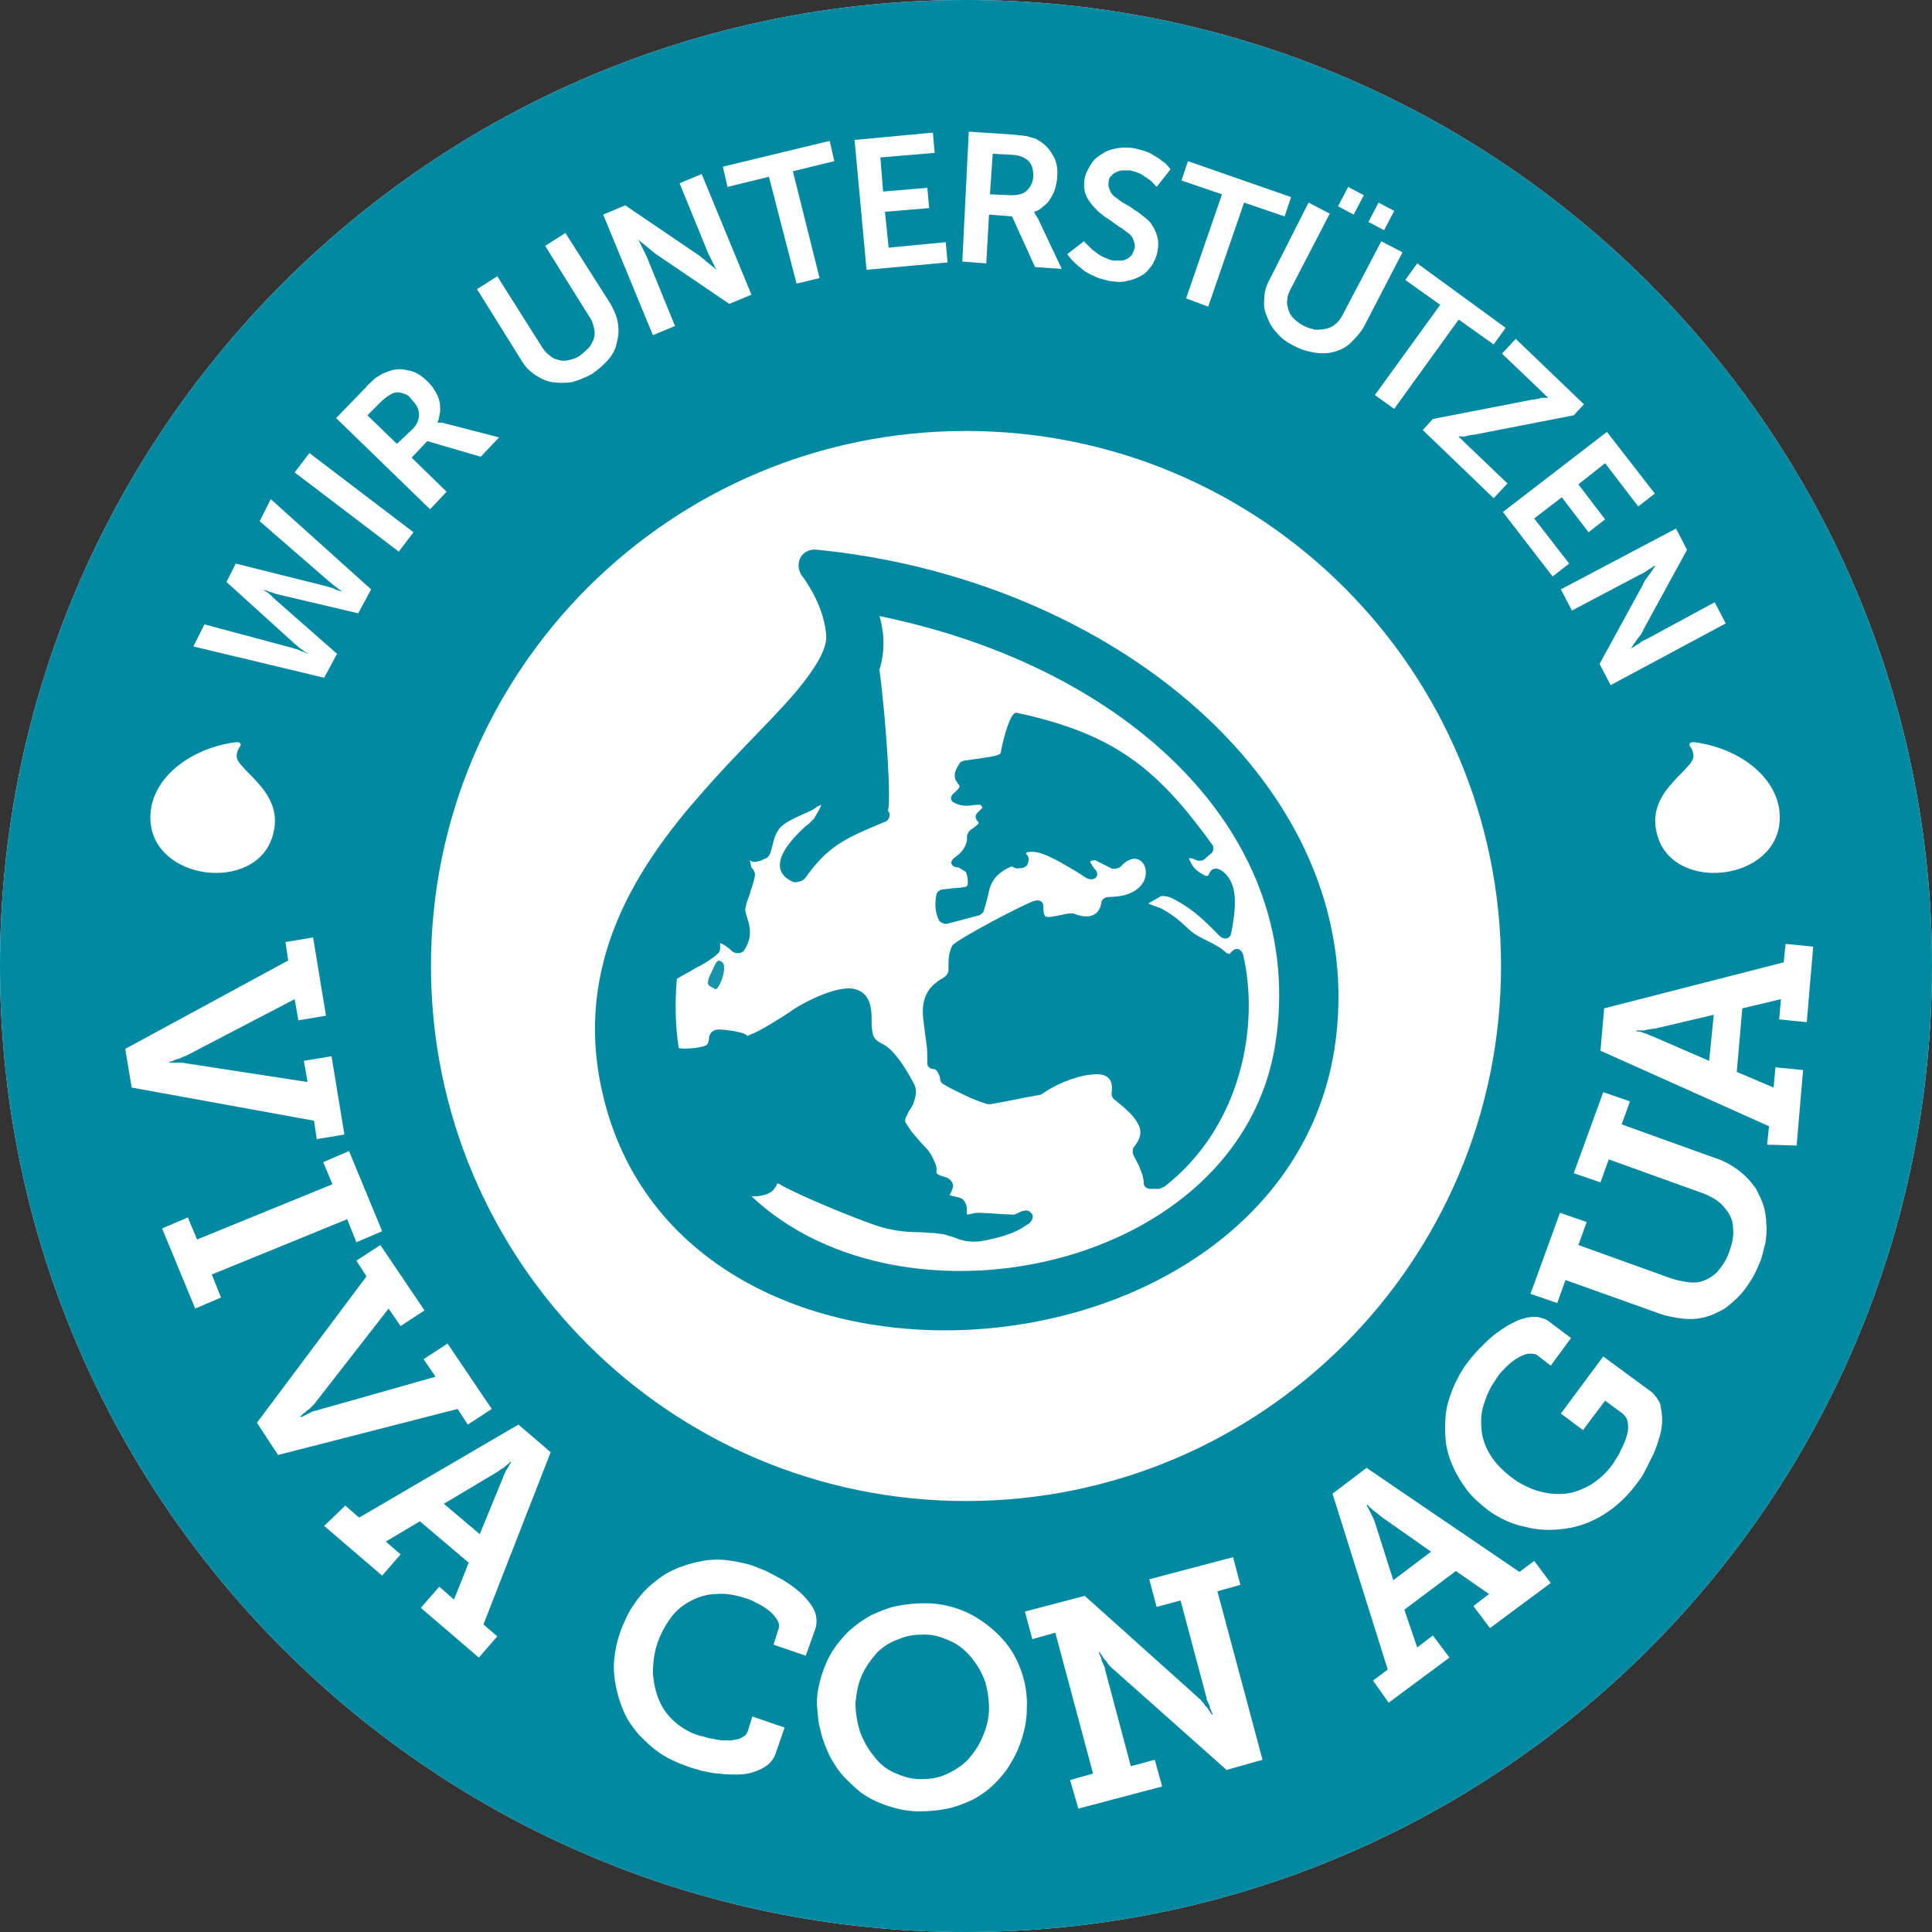
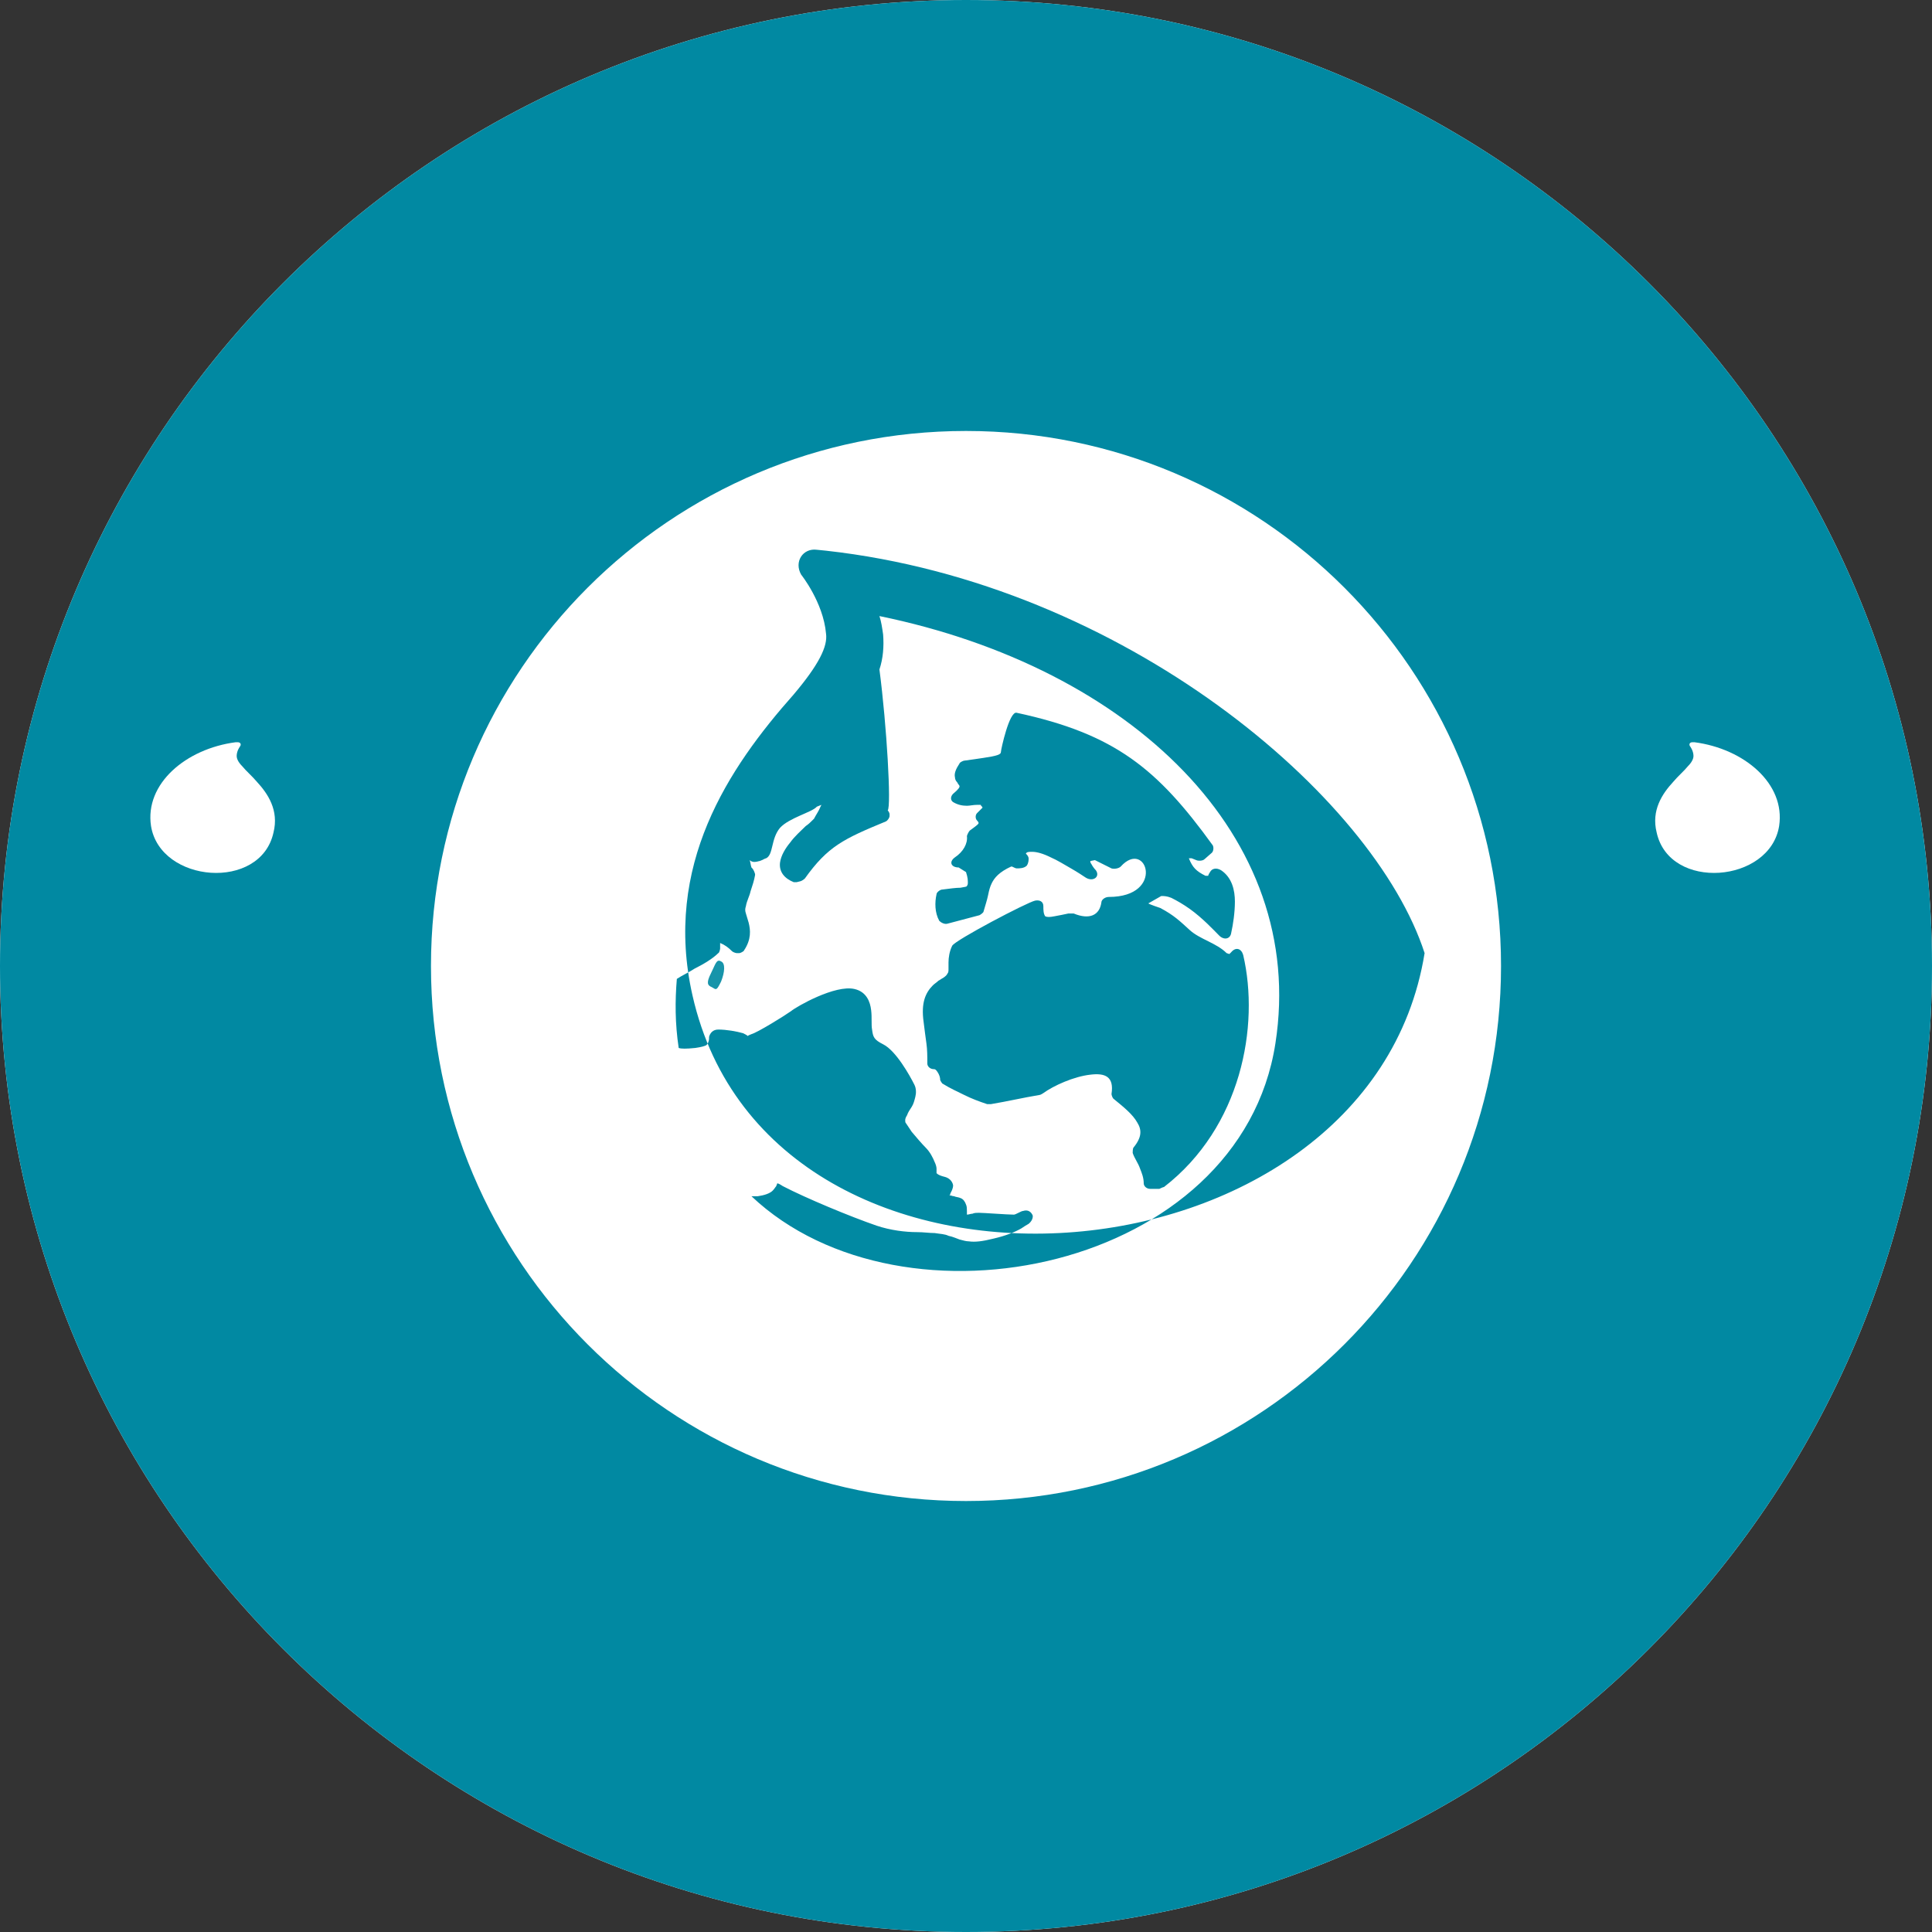
<svg xmlns="http://www.w3.org/2000/svg" version="1.1" id="Ebene_1" x="0px" y="0px" viewBox="0 0 209.8 209.8" style="enable-background:new 0 0 209.8 209.8;" xml:space="preserve">
  <rect x="0" y="0" width="209.8" height="209.8" fill="#333333" stroke="none" />
  <style type="text/css">
	.st0{fill:#FFFFFF;}
	.st1{fill:#0189A2;}
	.st2{fill:#1794AA;}
</style>
  <g>
    <path class="st0" d="M104.9,209.8c57.9,0,104.9-47,104.9-104.9C209.8,47,162.8,0,104.9,0C47,0,0,47,0,104.9   C0,162.8,47,209.8,104.9,209.8L104.9,209.8z" />
    <path class="st1" d="M209.8,104.9C209.8,47,162.8,0,104.9,0C47,0,0,47,0,104.9c0,57.9,47,104.9,104.9,104.9   C162.8,209.8,209.8,162.8,209.8,104.9L209.8,104.9z M163,104.9c0,32.1-26,58.1-58.1,58.1c-32.1,0-58.1-26-58.1-58.1   c0-32.1,26-58.1,58.1-58.1C137,46.8,163,72.8,163,104.9L163,104.9z" />
-     <path class="st1" d="M89.7,59.8l-1-0.1c-1.5-0.2-2.5,1.3-1.7,2.7c0,0,2.4,3,2.7,6.4c0.2,1.4-0.8,3.4-3.5,6.6   c-2.7,3.1-6.3,6.5-9.8,10.5c-7.1,8-14.2,18.6-11,32.7c8.5,37.6,73.5,32.6,79.5-4.6C149.2,86.5,122.1,63.4,89.7,59.8L89.7,59.8z    M138.5,113.3c-3.8,24.6-40.4,32.2-56.9,16.6c0.2,0,0.5,0,0.7,0c0.7-0.1,1.3-0.3,1.6-0.6c0.2-0.2,0.3-0.4,0.4-0.5   c0-0.1,0.1-0.2,0.1-0.3c0.1,0,0.3,0.1,0.6,0.3c2.5,1.3,7.3,3.3,10.2,4.3c1.5,0.5,3.1,0.7,4.4,0.7c0.7,0,1.3,0.1,1.9,0.1   c0.6,0.1,1.1,0.1,1.5,0.3c0.5,0.1,0.9,0.3,1.2,0.4c0.4,0.1,0.7,0.2,1,0.2c0.7,0.1,1.5,0,2.7-0.3c1.3-0.3,2.3-0.7,3-1.1   c0.3-0.2,0.6-0.4,0.8-0.5c0.5-0.4,0.5-0.9,0.4-1c-0.1-0.2-0.4-0.6-1-0.4c-0.1,0-0.3,0.1-0.5,0.2c-0.2,0.1-0.4,0.2-0.5,0.2   c-0.7,0-3.3-0.2-3.8-0.2c-0.2,0-0.5,0-0.7,0.1c-0.2,0-0.4,0.1-0.6,0.1c0-0.1,0-0.3,0-0.4c0-0.2,0-0.5-0.1-0.7   c-0.1-0.3-0.3-0.6-0.6-0.7c-0.2-0.1-0.5-0.1-0.7-0.2c-0.2,0-0.3-0.1-0.5-0.1c0.1-0.1,0.1-0.1,0.1-0.2c0.1-0.2,0.3-0.5,0.3-0.9   c-0.1-0.5-0.5-0.8-0.9-0.9c-0.4-0.1-0.7-0.2-0.9-0.4c0-0.2,0-0.4,0-0.5c0-0.2-0.1-0.5-0.2-0.7c-0.2-0.5-0.5-1.1-1-1.6   c-0.4-0.4-1-1.1-1.5-1.7c-0.2-0.3-0.4-0.6-0.6-0.9c-0.1-0.1-0.1-0.2-0.1-0.3c0,0,0-0.1,0-0.1c0,0,0-0.2,0.2-0.5   c0.1-0.3,0.3-0.6,0.5-0.9c0.2-0.3,0.3-0.7,0.4-1.1c0.1-0.4,0.1-0.9-0.1-1.3c-0.5-1-2-3.7-3.4-4.4c-1-0.5-1.1-0.8-1.2-1.6   c-0.1-0.5,0-1.3-0.1-2.1c-0.1-0.9-0.5-2-1.8-2.3c-2.1-0.5-6.3,1.9-6.9,2.4c-0.7,0.5-3.6,2.3-4.3,2.5c-0.2,0.1-0.3,0.1-0.4,0.2   c-0.1-0.1-0.3-0.2-0.5-0.3c-0.7-0.2-1.8-0.4-2.7-0.4c-0.6,0-0.9,0.4-1,0.8c0,0.2,0,0.4-0.1,0.6c0,0.1-0.1,0.2-0.2,0.3   c-0.2,0.1-0.5,0.2-1.2,0.3c-1,0.1-1.5,0.1-1.8,0c-0.4-2.7-0.4-5.1-0.2-7.5c0.6-0.4,1.3-0.7,1.9-1.1c1-0.5,2-1.1,2.6-1.7   c0.1,0,0.2-0.4,0.2-0.5l0-0.6c0.5,0.2,0.9,0.5,1.3,0.9c0.1,0.1,0.4,0.2,0.5,0.2l0.3,0c0.1,0,0.5-0.2,0.5-0.3c0.8-1.2,0.7-2.2,0.5-3   c-0.1-0.3-0.2-0.7-0.3-1c-0.1-0.3-0.1-0.5,0-0.8c0.1-0.6,0.4-1.1,0.5-1.6c0.2-0.6,0.4-1.2,0.5-1.8c0-0.2-0.2-0.6-0.3-0.7l-0.1-0.1   c-0.1-0.3-0.1-0.6-0.2-0.8c0.1,0.1,0.3,0.2,0.5,0.2c0.3,0,0.5-0.1,0.6-0.1c0.3-0.1,0.6-0.3,0.7-0.3c0.8-0.4,0.5-2.1,1.5-3.3   c1-1.1,3.5-1.7,4-2.3l0.5-0.2l-0.1,0.2c-0.2,0.5-0.5,0.9-0.7,1.3c-0.1,0.1-0.1,0.1-0.2,0.2c-0.2,0.2-0.4,0.4-0.7,0.6   c-0.5,0.5-1.2,1.1-1.7,1.8c-0.5,0.6-1,1.4-1.1,2.2c-0.1,1,0.5,1.7,1.5,2.1c0,0,0.3,0,0.3,0l0.4-0.1c0.1,0,0.4-0.2,0.5-0.3   c2.5-3.5,4.2-4.3,8.8-6.2c0.2-0.1,0.4-0.4,0.4-0.6l0-0.2c0-0.1-0.1-0.3-0.2-0.4c0.4-0.4-0.1-9.2-0.9-15.3c0.4-1.2,0.5-2.5,0.4-3.8   c-0.1-0.7-0.2-1.4-0.4-2C122.8,72.5,142,90.8,138.5,113.3L138.5,113.3z" />
+     <path class="st1" d="M89.7,59.8l-1-0.1c-1.5-0.2-2.5,1.3-1.7,2.7c0,0,2.4,3,2.7,6.4c0.2,1.4-0.8,3.4-3.5,6.6   c-7.1,8-14.2,18.6-11,32.7c8.5,37.6,73.5,32.6,79.5-4.6C149.2,86.5,122.1,63.4,89.7,59.8L89.7,59.8z    M138.5,113.3c-3.8,24.6-40.4,32.2-56.9,16.6c0.2,0,0.5,0,0.7,0c0.7-0.1,1.3-0.3,1.6-0.6c0.2-0.2,0.3-0.4,0.4-0.5   c0-0.1,0.1-0.2,0.1-0.3c0.1,0,0.3,0.1,0.6,0.3c2.5,1.3,7.3,3.3,10.2,4.3c1.5,0.5,3.1,0.7,4.4,0.7c0.7,0,1.3,0.1,1.9,0.1   c0.6,0.1,1.1,0.1,1.5,0.3c0.5,0.1,0.9,0.3,1.2,0.4c0.4,0.1,0.7,0.2,1,0.2c0.7,0.1,1.5,0,2.7-0.3c1.3-0.3,2.3-0.7,3-1.1   c0.3-0.2,0.6-0.4,0.8-0.5c0.5-0.4,0.5-0.9,0.4-1c-0.1-0.2-0.4-0.6-1-0.4c-0.1,0-0.3,0.1-0.5,0.2c-0.2,0.1-0.4,0.2-0.5,0.2   c-0.7,0-3.3-0.2-3.8-0.2c-0.2,0-0.5,0-0.7,0.1c-0.2,0-0.4,0.1-0.6,0.1c0-0.1,0-0.3,0-0.4c0-0.2,0-0.5-0.1-0.7   c-0.1-0.3-0.3-0.6-0.6-0.7c-0.2-0.1-0.5-0.1-0.7-0.2c-0.2,0-0.3-0.1-0.5-0.1c0.1-0.1,0.1-0.1,0.1-0.2c0.1-0.2,0.3-0.5,0.3-0.9   c-0.1-0.5-0.5-0.8-0.9-0.9c-0.4-0.1-0.7-0.2-0.9-0.4c0-0.2,0-0.4,0-0.5c0-0.2-0.1-0.5-0.2-0.7c-0.2-0.5-0.5-1.1-1-1.6   c-0.4-0.4-1-1.1-1.5-1.7c-0.2-0.3-0.4-0.6-0.6-0.9c-0.1-0.1-0.1-0.2-0.1-0.3c0,0,0-0.1,0-0.1c0,0,0-0.2,0.2-0.5   c0.1-0.3,0.3-0.6,0.5-0.9c0.2-0.3,0.3-0.7,0.4-1.1c0.1-0.4,0.1-0.9-0.1-1.3c-0.5-1-2-3.7-3.4-4.4c-1-0.5-1.1-0.8-1.2-1.6   c-0.1-0.5,0-1.3-0.1-2.1c-0.1-0.9-0.5-2-1.8-2.3c-2.1-0.5-6.3,1.9-6.9,2.4c-0.7,0.5-3.6,2.3-4.3,2.5c-0.2,0.1-0.3,0.1-0.4,0.2   c-0.1-0.1-0.3-0.2-0.5-0.3c-0.7-0.2-1.8-0.4-2.7-0.4c-0.6,0-0.9,0.4-1,0.8c0,0.2,0,0.4-0.1,0.6c0,0.1-0.1,0.2-0.2,0.3   c-0.2,0.1-0.5,0.2-1.2,0.3c-1,0.1-1.5,0.1-1.8,0c-0.4-2.7-0.4-5.1-0.2-7.5c0.6-0.4,1.3-0.7,1.9-1.1c1-0.5,2-1.1,2.6-1.7   c0.1,0,0.2-0.4,0.2-0.5l0-0.6c0.5,0.2,0.9,0.5,1.3,0.9c0.1,0.1,0.4,0.2,0.5,0.2l0.3,0c0.1,0,0.5-0.2,0.5-0.3c0.8-1.2,0.7-2.2,0.5-3   c-0.1-0.3-0.2-0.7-0.3-1c-0.1-0.3-0.1-0.5,0-0.8c0.1-0.6,0.4-1.1,0.5-1.6c0.2-0.6,0.4-1.2,0.5-1.8c0-0.2-0.2-0.6-0.3-0.7l-0.1-0.1   c-0.1-0.3-0.1-0.6-0.2-0.8c0.1,0.1,0.3,0.2,0.5,0.2c0.3,0,0.5-0.1,0.6-0.1c0.3-0.1,0.6-0.3,0.7-0.3c0.8-0.4,0.5-2.1,1.5-3.3   c1-1.1,3.5-1.7,4-2.3l0.5-0.2l-0.1,0.2c-0.2,0.5-0.5,0.9-0.7,1.3c-0.1,0.1-0.1,0.1-0.2,0.2c-0.2,0.2-0.4,0.4-0.7,0.6   c-0.5,0.5-1.2,1.1-1.7,1.8c-0.5,0.6-1,1.4-1.1,2.2c-0.1,1,0.5,1.7,1.5,2.1c0,0,0.3,0,0.3,0l0.4-0.1c0.1,0,0.4-0.2,0.5-0.3   c2.5-3.5,4.2-4.3,8.8-6.2c0.2-0.1,0.4-0.4,0.4-0.6l0-0.2c0-0.1-0.1-0.3-0.2-0.4c0.4-0.4-0.1-9.2-0.9-15.3c0.4-1.2,0.5-2.5,0.4-3.8   c-0.1-0.7-0.2-1.4-0.4-2C122.8,72.5,142,90.8,138.5,113.3L138.5,113.3z" />
    <path class="st2" d="M77.2,105.7c0.5-1,0.6-1.6,1.1-1.3c0.5,0.2,0.4,1.2,0,2.2c-0.5,1-0.5,0.9-1,0.6   C76.8,107,76.7,106.7,77.2,105.7L77.2,105.7L77.2,105.7z" />
    <path class="st1" d="M104.1,94.2c-0.8,0-1.1-0.6-0.4-1.1c0.9-0.6,1.4-1.5,1.3-2.3c0-0.1,0.2-0.5,0.3-0.6c0.4-0.3,0.7-0.5,0.9-0.7   c0.1-0.1,0.1-0.2-0.1-0.4c-0.2-0.2-0.2-0.6,0-0.8l0.6-0.6c-0.1-0.2-0.2-0.2-0.2-0.3c0,0-0.1,0-0.4,0c-0.4,0-0.8,0.1-1.1,0.1   c-0.5,0-1-0.1-1.5-0.4c-0.3-0.2-0.3-0.6,0-0.9c0.6-0.5,0.7-0.7,0.7-0.8c0,0,0-0.1-0.1-0.2c-0.1-0.1-0.1-0.2-0.2-0.3   c-0.1-0.1-0.2-0.3-0.2-0.5c-0.1-0.4,0.1-0.9,0.5-1.5c0-0.1,0.4-0.3,0.5-0.3c0.7-0.1,1.5-0.2,2.1-0.3c0.7-0.1,1.2-0.2,1.5-0.3   c0.3-0.1,0.4-0.2,0.4-0.4c0-0.2,0.9-4.4,1.7-4.2c10.7,2.3,15.3,6.1,21.3,14.4c0.1,0.2,0.1,0.6-0.1,0.8l-0.8,0.7   c-0.2,0.2-0.7,0.2-0.9,0.1l-0.5-0.2l-0.3,0c0.4,1,0.8,1.4,1.8,1.9l0.3,0c0-0.1,0.2-0.4,0.2-0.4c0.2-0.4,0.7-0.5,1.2-0.2   c1.2,0.8,1.5,2.2,1.5,3.4c0,1.2-0.2,2.5-0.4,3.4c-0.1,0.7-0.8,0.8-1.3,0.3c-0.6-0.6-1.8-1.9-3.2-2.9c-0.7-0.5-1.4-0.9-2-1.2   c-0.5-0.2-0.8-0.2-1.1-0.2l-1.4,0.8c0.1,0.1,1.3,0.5,1.3,0.5c1.5,0.8,2.1,1.4,3.2,2.4c1.1,1,2.9,1.4,4,2.5l0.3,0.1l0.1-0.1l0.1-0.1   c0.5-0.6,1.1-0.4,1.3,0.3c1.8,7.7-0.2,18.7-8.6,25.2c-0.1,0-0.5,0.2-0.5,0.2l-1,0c-0.4,0-0.7-0.3-0.7-0.6c0-0.6-0.2-1.1-0.4-1.6   c-0.2-0.6-0.6-1.1-0.8-1.7c0-0.1,0-0.5,0.1-0.6c0.9-1.1,0.9-1.9,0.4-2.7c-0.5-0.9-1.5-1.7-2.6-2.6c-0.1-0.1-0.2-0.4-0.2-0.5   c0.3-1.9-0.7-2.3-2.3-2.1c-1.8,0.2-4,1.2-5.1,2c0,0-0.3,0.2-0.4,0.2c-1.8,0.3-3.5,0.7-5.3,1c0,0-0.4,0-0.4,0   c-0.9-0.3-1.7-0.6-2.5-1c-0.8-0.4-1.5-0.7-2.3-1.2c-0.1,0-0.3-0.4-0.3-0.4c0-0.3-0.1-0.6-0.3-0.9c-0.2-0.3-0.3-0.3-0.4-0.3   c-0.4,0-0.7-0.3-0.7-0.6c0-0.8,0-1.5-0.1-2.2c-0.1-0.7-0.2-1.5-0.3-2.3c-0.3-2.1,0.2-3.2,1-4c0.2-0.2,0.4-0.3,0.6-0.5   c0.2-0.1,0.3-0.2,0.5-0.3c0.3-0.2,0.4-0.3,0.5-0.5c0.1-0.1,0.1-0.3,0.1-0.5c0-0.2,0-0.5,0-0.7c0-0.5,0.1-1.2,0.4-1.8   c0.3-0.6,8.1-4.7,9-4.9c0.5-0.1,0.9,0.1,0.9,0.6c0,0.4,0,0.8,0.2,1.1c0.2,0.1,0.5,0.1,1,0c0.5-0.1,1.1-0.2,1.5-0.3   c0.1,0,0.5,0,0.6,0c1.7,0.7,2.8,0.2,3-1.2c0-0.3,0.4-0.6,0.8-0.6c6.2,0,4.1-6.4,1.3-3.3c-0.2,0.2-0.7,0.3-1,0.2l-1.8-0.9l-0.5,0.1   c0,0.1,0,0.2,0.1,0.3c0.1,0.2,0.3,0.5,0.5,0.7c0.5,0.7-0.3,1.3-1.1,0.8c-0.3-0.2-0.9-0.6-1.6-1c-0.7-0.4-1.5-0.9-2.2-1.2   c-0.8-0.4-1.5-0.6-2-0.6c-0.4,0-0.6,0-0.7,0.2l0.1,0.1c0.1,0.1,0.2,0.3,0.2,0.4c0,0.2,0,0.5-0.2,0.8c-0.3,0.3-0.8,0.3-1.1,0.3   c-0.1,0-0.3-0.1-0.5-0.2l-0.1,0c-1.3,0.6-1.8,1.2-2.1,1.8c-0.2,0.4-0.3,0.8-0.4,1.3c-0.1,0.5-0.3,1.1-0.5,1.8   c0,0.1-0.4,0.4-0.5,0.4l-3.4,0.9c-0.3,0.1-0.7-0.1-0.9-0.3c-0.5-0.9-0.5-2-0.3-2.9c0-0.2,0.4-0.5,0.6-0.5c0.8-0.1,1.5-0.2,2-0.2   c0.5-0.1,0.7-0.1,0.7-0.2c0,0,0.1-0.1,0.1-0.3c0-0.3,0-0.6-0.2-1.2L104.1,94.2L104.1,94.2L104.1,94.2z" />
    <path class="st0" d="M193.2,89.7c0.7-4.6-3.8-8.4-9.2-9.1l-0.2,0c-0.3,0-0.4,0.2-0.3,0.4c0,0,0.4,0.5,0.4,1.1   c0,0.2-0.1,0.6-0.6,1.1c-0.4,0.5-1.1,1.1-1.6,1.7c-1.2,1.3-2.4,3.1-1.8,5.5C181.3,96.8,192.2,95.9,193.2,89.7L193.2,89.7z" />
    <path class="st0" d="M16.4,89.7c-0.7-4.6,3.8-8.4,9.2-9.1l0.2,0c0.3,0,0.4,0.2,0.3,0.4c0,0-0.4,0.5-0.4,1.1c0,0.2,0.1,0.6,0.6,1.1   c0.4,0.5,1.1,1.1,1.6,1.7c1.2,1.3,2.4,3.1,1.8,5.5C28.3,96.8,17.4,95.9,16.4,89.7L16.4,89.7z" />
-     <path class="st0" d="M25.6,61.2l-1,2l7.5,6.8c0.2,0.1,0.3,0.3,0.5,0.4c0.1,0.1,0.3,0.2,0.4,0.3c0.1,0.1,0.2,0.1,0.3,0.2   c0.1,0,0.1,0.1,0.1,0.1l0,0c-0.1-0.1-0.3-0.1-0.4-0.2c-0.1,0-0.3-0.1-0.5-0.2c-0.2-0.1-0.4-0.1-0.6-0.2l-9.7-2.6l-1.2,2.4l14.2,3.4   l1.4-2.6L30,65.2c-0.2-0.2-0.4-0.3-0.5-0.5c-0.2-0.1-0.3-0.3-0.5-0.4c-0.2-0.1-0.3-0.2-0.5-0.3l0,0c0.2,0.1,0.4,0.1,0.6,0.2   c0.2,0.1,0.4,0.1,0.6,0.2c0.2,0.1,0.4,0.1,0.7,0.2l8.5,2l1.4-2.6l-10.9-9.8l-1.2,2.4l7.6,6.6c0.2,0.1,0.3,0.3,0.5,0.4   c0.1,0.1,0.3,0.2,0.4,0.3c0.1,0.1,0.3,0.2,0.4,0.3l0,0c0,0,0,0-0.1,0c-0.1,0-0.2-0.1-0.3-0.1c-0.1,0-0.3-0.1-0.5-0.2   c-0.2-0.1-0.4-0.1-0.6-0.2L25.6,61.2L25.6,61.2z M43.3,59.9l1.6-2.1l-11.3-8.6L32,51.3L43.3,59.9L43.3,59.9z M46.7,55.3l1.8-1.9   l-3.8-3.7l1.7-1.8l5.8,1.7l2-2.1L48.4,46c-0.1,0-0.3-0.1-0.4-0.1c-0.1,0-0.2,0-0.3,0c-0.1,0-0.2,0-0.2,0l0,0   c0.2-0.4,0.2-0.8,0.3-1.2c0-0.4,0-0.8-0.1-1.2c-0.1-0.4-0.3-0.8-0.5-1.1c-0.2-0.4-0.5-0.7-0.8-1c-0.7-0.7-1.4-1.1-2.2-1.2   c-0.8-0.2-1.5-0.1-2.2,0.2c-0.2,0.1-0.3,0.1-0.5,0.2c-0.2,0.1-0.3,0.2-0.5,0.3c-0.2,0.1-0.4,0.3-0.6,0.5c-0.2,0.2-0.5,0.4-0.7,0.7   l-3.2,3.3L46.7,55.3L46.7,55.3z M43.1,48.2l-3.2-3.1l1.4-1.4c0.4-0.4,0.7-0.6,1-0.8c0.3-0.2,0.6-0.3,0.9-0.3c0.3,0,0.5,0.1,0.8,0.2   c0.3,0.1,0.5,0.3,0.7,0.6c0.5,0.5,0.8,1,0.8,1.6c0,0.6-0.2,1.1-0.7,1.6L43.1,48.2L43.1,48.2z M56.6,39.1c0.4,0.7,0.9,1.2,1.5,1.6   c0.6,0.4,1.2,0.7,1.9,0.8c0.7,0.1,1.4,0.1,2.1,0c0.7-0.2,1.5-0.5,2.2-0.9c0.7-0.5,1.3-1,1.8-1.6c0.5-0.6,0.8-1.2,0.9-1.9   c0.2-0.7,0.2-1.3,0.1-2c-0.1-0.7-0.4-1.4-0.8-2.1l-4.9-7.7l-2.2,1.4l4.8,7.7c0.3,0.4,0.4,0.8,0.5,1.2c0.1,0.4,0.1,0.8,0,1.1   c-0.1,0.4-0.3,0.7-0.5,1c-0.3,0.3-0.6,0.6-1,0.9c-0.4,0.3-0.8,0.4-1.2,0.5c-0.4,0.1-0.8,0.1-1.1,0c-0.4-0.1-0.7-0.2-1-0.5   c-0.3-0.2-0.6-0.5-0.9-1L54,30l-2.2,1.4L56.6,39.1L56.6,39.1z M70.9,36.4l2.4-1l-3.1-7.6c-0.1-0.2-0.2-0.4-0.3-0.6   c-0.1-0.2-0.2-0.4-0.3-0.6c-0.1-0.2-0.2-0.5-0.4-0.7l0,0c0.2,0.2,0.4,0.4,0.7,0.6c0.2,0.2,0.4,0.3,0.6,0.5c0.2,0.2,0.4,0.3,0.6,0.5   l8.1,5.5l2.4-1l-5.4-13.1l-2.4,1l3.1,7.6c0.1,0.2,0.2,0.4,0.3,0.6c0.1,0.2,0.2,0.4,0.3,0.6c0.1,0.2,0.2,0.5,0.4,0.7l0,0   c-0.2-0.2-0.4-0.4-0.7-0.6c-0.2-0.2-0.4-0.3-0.6-0.5c-0.2-0.2-0.4-0.3-0.6-0.5l-8.1-5.5l-2.4,1L70.9,36.4L70.9,36.4z M86.5,30.8   l2.5-0.6l-2.9-11.6l4.5-1.1l-0.5-2.2l-11.6,2.8l0.5,2.2l4.5-1.1L86.5,30.8L86.5,30.8z M94.1,29.3l8.8-0.8l-0.2-2.2l-6.2,0.6   L96.1,23l4.8-0.4l-0.2-2.2l-4.8,0.4l-0.3-3.7l5.9-0.5l-0.2-2.2l-8.5,0.8L94.1,29.3L94.1,29.3z M104.5,28.4l2.6,0.2l0.3-5.3l2.5,0.2   l2.5,5.5l2.9,0.2l-2.6-5.5c-0.1-0.1-0.1-0.2-0.2-0.3c-0.1-0.1-0.1-0.2-0.1-0.2c0-0.1-0.1-0.1-0.1-0.2l0,0c0.4-0.1,0.7-0.3,1-0.6   c0.3-0.2,0.6-0.5,0.8-0.9c0.2-0.3,0.4-0.7,0.5-1.1c0.1-0.4,0.2-0.8,0.2-1.2c0.1-0.9-0.1-1.8-0.5-2.4c-0.4-0.7-0.9-1.2-1.6-1.6   c-0.2-0.1-0.3-0.2-0.5-0.2c-0.2-0.1-0.4-0.1-0.6-0.2c-0.2,0-0.5-0.1-0.8-0.1c-0.3,0-0.6-0.1-1-0.1l-4.6-0.3L104.5,28.4L104.5,28.4z    M107.5,21.1l0.3-4.4l1.9,0.1c0.5,0,0.9,0.1,1.2,0.2c0.3,0.1,0.6,0.3,0.8,0.5c0.2,0.2,0.3,0.4,0.4,0.7c0.1,0.3,0.1,0.6,0.1,0.9   c0,0.7-0.3,1.2-0.7,1.6c-0.4,0.4-1,0.5-1.7,0.5L107.5,21.1L107.5,21.1z M115.9,27.6c0.3,0.4,0.6,0.8,1.1,1.2   c0.2,0.2,0.4,0.3,0.6,0.5c0.2,0.2,0.5,0.3,0.8,0.5c0.3,0.1,0.6,0.3,0.9,0.4c0.3,0.1,0.7,0.2,1.1,0.3c0.7,0.1,1.4,0.2,2,0   c0.6-0.1,1.1-0.3,1.6-0.6c0.5-0.3,0.8-0.7,1.1-1.1c0.3-0.5,0.5-1,0.6-1.5c0.1-0.6,0.1-1.1,0-1.5c-0.1-0.4-0.3-0.9-0.5-1.2   c-0.2-0.4-0.5-0.7-0.9-1c-0.4-0.3-0.7-0.6-1.1-0.8c-0.4-0.3-0.7-0.5-1.1-0.7c-0.4-0.2-0.7-0.5-1-0.7c-0.3-0.2-0.5-0.5-0.6-0.8   c-0.1-0.3-0.2-0.5-0.1-0.9c0-0.2,0.1-0.5,0.3-0.6c0.1-0.2,0.3-0.3,0.5-0.4c0.2-0.1,0.5-0.2,0.7-0.2c0.3,0,0.6,0,0.8,0   c0.4,0.1,0.8,0.2,1.2,0.4c0.3,0.2,0.6,0.4,0.9,0.6c0.3,0.2,0.5,0.5,0.8,0.8l1.5-1.9c-0.2-0.3-0.5-0.7-0.9-0.9   c-0.3-0.3-0.7-0.5-1.2-0.8c-0.5-0.3-1.1-0.4-1.8-0.6c-0.7-0.1-1.3-0.1-1.9,0c-0.6,0.1-1.2,0.3-1.6,0.6c-0.5,0.3-0.9,0.6-1.2,1.1   c-0.3,0.5-0.6,1-0.7,1.5c-0.1,0.5-0.1,1,0,1.5c0.1,0.4,0.3,0.8,0.6,1.2c0.3,0.4,0.6,0.7,0.9,1c0.4,0.3,0.7,0.6,1.1,0.8   c0.4,0.3,0.7,0.5,1.1,0.8c0.4,0.2,0.7,0.5,1,0.7c0.3,0.2,0.5,0.5,0.6,0.8c0.1,0.3,0.2,0.6,0.1,0.9c-0.1,0.3-0.2,0.5-0.3,0.7   c-0.2,0.2-0.3,0.3-0.5,0.4c-0.2,0.1-0.4,0.2-0.7,0.2c-0.3,0-0.5,0-0.8,0c-0.5-0.1-0.9-0.3-1.3-0.5c-0.4-0.2-0.7-0.5-1-0.7   c-0.3-0.3-0.6-0.6-0.9-0.9L115.9,27.6L115.9,27.6z M128.8,32.4l2.4,0.9l3.9-11.3l4.4,1.5l0.7-2.1L129,17.5l-0.7,2.1l4.4,1.5   L128.8,32.4L128.8,32.4z M137.9,30.3c-0.4,0.7-0.6,1.4-0.6,2.1c-0.1,0.7,0,1.4,0.3,2c0.2,0.6,0.6,1.3,1.1,1.8   c0.5,0.6,1.1,1,1.9,1.4c0.8,0.4,1.5,0.6,2.2,0.7c0.7,0.1,1.4,0.1,2.1-0.1c0.7-0.2,1.3-0.5,1.8-1c0.5-0.5,1-1,1.4-1.7l4.2-8.1   l-2.3-1.2l-4.2,8c-0.2,0.4-0.5,0.8-0.8,1c-0.3,0.3-0.6,0.4-1,0.5c-0.4,0.1-0.7,0.1-1.2,0.1c-0.4-0.1-0.8-0.2-1.2-0.4   c-0.4-0.2-0.8-0.5-1.1-0.8c-0.3-0.3-0.5-0.6-0.6-1s-0.2-0.7-0.1-1.1c0-0.4,0.2-0.8,0.4-1.2l4.2-8.1l-2.3-1.2L137.9,30.3L137.9,30.3   z M148.6,24.1l1.7,0.9l1.1-2.1l-1.7-0.9L148.6,24.1L148.6,24.1z M145.3,22.4l1.7,0.9l1.1-2.1l-1.7-0.9L145.3,22.4L145.3,22.4z    M149.3,42.9l2.1,1.5l7-9.7l3.8,2.7l1.3-1.8l-9.6-7l-1.3,1.8l3.8,2.7L149.3,42.9L149.3,42.9z M154.5,46.7l7.7,7.4l1.5-1.6l-4.6-4.4   c-0.1-0.1-0.2-0.2-0.3-0.3c-0.1-0.1-0.2-0.2-0.2-0.2c-0.1-0.1-0.2-0.1-0.2-0.2l0,0c0.1,0,0.3,0,0.5,0c0.1,0,0.3,0,0.5-0.1   c0.2,0,0.4-0.1,0.7-0.1l10.8-2.1l1.1-1.2l-7.4-7.1l-1.5,1.6l4.3,4.1c0.1,0.1,0.2,0.2,0.3,0.3c0.1,0.1,0.2,0.2,0.2,0.2   c0.1,0.1,0.2,0.1,0.2,0.2l0,0c-0.1,0-0.3,0-0.5,0c-0.1,0-0.3,0-0.5,0.1c-0.2,0-0.4,0.1-0.7,0.1l-10.8,2.1L154.5,46.7L154.5,46.7z    M163.2,55.6l5.4,7l1.8-1.4l-3.8-4.9l3-2.3l2.9,3.8l1.8-1.4l-2.9-3.8l2.9-2.3l3.6,4.7l1.8-1.4l-5.2-6.7L163.2,55.6L163.2,55.6z    M169.5,64l1.2,2.3l7.2-3.8c0.2-0.1,0.4-0.2,0.6-0.3c0.2-0.1,0.4-0.3,0.6-0.4c0.2-0.1,0.4-0.3,0.7-0.4l0,0   c-0.2,0.2-0.3,0.5-0.5,0.7c-0.1,0.2-0.3,0.4-0.5,0.7c-0.2,0.2-0.3,0.5-0.4,0.7l-4.7,8.6l1.2,2.3l12.5-6.7l-1.2-2.3l-7.2,3.9   c-0.2,0.1-0.4,0.2-0.6,0.3c-0.2,0.1-0.4,0.3-0.6,0.4c-0.2,0.1-0.4,0.3-0.7,0.4l0,0c0.2-0.2,0.3-0.5,0.5-0.7   c0.1-0.2,0.3-0.4,0.5-0.7c0.2-0.2,0.3-0.5,0.4-0.7l4.7-8.6l-1.2-2.3L169.5,64L169.5,64z" />
-     <path class="st0" d="M13.6,113.9l0.7,4.2l19.8,3.6l0.3,2l3-0.5l-1.4-8.5l-3,0.5l0.4,2.3l-13-2c-0.2,0-0.5-0.1-0.7-0.1   c-0.2,0-0.5,0-0.6,0c-0.2,0-0.4,0-0.7,0l0-0.1c0.2,0,0.4-0.1,0.6-0.2c0.2-0.1,0.4-0.1,0.6-0.2c0.2-0.1,0.4-0.2,0.7-0.3l11.7-6.1   l0.4,2.3l3-0.5l-1.4-8.5l-3,0.5l0.3,2L13.6,113.9L13.6,113.9z M17.6,133.4l3.6,8.7l2.8-1.2l-1-2.5l14.7-6l1,2.5l2.8-1.2l-3.6-8.7   l-2.8,1.2l1,2.4l-14.7,6l-1-2.4L17.6,133.4L17.6,133.4z M27.9,154.5l2.3,3.5l19.5-5l1.1,1.7l2.6-1.7l-4.8-7.1l-2.6,1.7l1.3,1.9   l-12.7,3.6c-0.2,0.1-0.5,0.1-0.7,0.2c-0.2,0.1-0.4,0.2-0.6,0.3c-0.2,0.1-0.4,0.2-0.6,0.3l-0.1-0.1c0.2-0.1,0.3-0.3,0.5-0.4   c0.1-0.1,0.3-0.3,0.5-0.4c0.2-0.2,0.3-0.3,0.5-0.5l8.1-10.4l1.3,1.9l2.6-1.7l-4.8-7.1l-2.6,1.7l1.1,1.7L27.9,154.5L27.9,154.5z    M35.2,165.7l6.3,5.4l2-2.3l-1.6-1.4l3.7-2.2l5.3,4.5l-1.6,4l-1.6-1.4l-2,2.3l6.3,5.4l2-2.3l-1.5-1.3l7.3-18.7l-3.5-3l-17.3,10.1   l-1.5-1.3L35.2,165.7L35.2,165.7z M48.2,163.3l5.7-3.4c0.2-0.1,0.4-0.3,0.6-0.4c0.2-0.1,0.4-0.3,0.5-0.4c0.2-0.1,0.3-0.2,0.4-0.4   l0.1,0.1c-0.1,0.1-0.2,0.3-0.3,0.5c-0.1,0.2-0.2,0.3-0.3,0.5c-0.1,0.2-0.2,0.4-0.3,0.7l-2.5,6.1L48.2,163.3L48.2,163.3z    M66.7,180.2c-0.1,1,0,2,0.2,3c0.2,1,0.5,1.9,0.9,2.8c0.4,0.9,1,1.7,1.6,2.4c0.7,0.7,1.4,1.4,2.3,2c0.9,0.6,1.8,1,2.9,1.4   c0.5,0.2,1,0.3,1.6,0.5c0.6,0.1,1.3,0.3,1.9,0.3c0.7,0.1,1.3,0.1,2,0.1c0.6,0,1.3-0.1,1.8-0.3c0.6-0.2,1-0.4,1.4-0.7   s0.7-0.7,0.9-1.2l1-2.9l-3.5-1.2l-0.5,1.6c-0.1,0.3-0.3,0.5-0.5,0.6c-0.2,0.1-0.5,0.3-0.8,0.3c-0.3,0.1-0.7,0.1-1,0.1   c-0.4,0-0.7,0-1.1-0.1c-0.4-0.1-0.7-0.1-1-0.2c-0.3-0.1-0.6-0.2-0.8-0.2c-1-0.3-1.9-0.8-2.7-1.5c-0.8-0.7-1.3-1.4-1.7-2.3   c-0.4-0.9-0.6-1.9-0.7-2.9c0-1.1,0.1-2.2,0.5-3.4c0.4-1.1,0.9-2,1.5-2.8c0.6-0.8,1.4-1.4,2.2-1.8s1.7-0.7,2.7-0.7   c1-0.1,2,0.1,3,0.4c0.4,0.1,0.9,0.3,1.4,0.6c0.5,0.2,0.9,0.5,1.3,0.8c0.4,0.3,0.7,0.7,0.9,1c0.2,0.4,0.3,0.7,0.1,1.1l-0.5,1.6   l3.5,1.2l1-2.8c0.2-0.5,0.2-1.1,0.1-1.6c-0.1-0.5-0.4-1-0.8-1.5c-0.4-0.5-0.8-0.9-1.3-1.3c-0.5-0.4-1.1-0.8-1.6-1.1   c-0.6-0.3-1.1-0.6-1.7-0.9c-0.5-0.2-1-0.4-1.5-0.6c-1-0.3-2-0.5-3-0.6c-1-0.1-2,0-2.9,0.2c-0.9,0.2-1.9,0.5-2.7,0.9   c-0.9,0.4-1.7,1-2.4,1.6c-0.7,0.6-1.4,1.4-1.9,2.2c-0.6,0.8-1,1.8-1.4,2.8C67,178.2,66.8,179.2,66.7,180.2L66.7,180.2z M89.1,187.9   c0.2,1,0.6,1.9,1,2.8c0.5,0.9,1,1.7,1.7,2.4c0.7,0.7,1.4,1.4,2.2,1.9c0.8,0.5,1.7,0.9,2.7,1.2c1,0.3,2,0.5,3.1,0.5   c1.1,0,2.1-0.1,3.1-0.3c1-0.2,1.9-0.6,2.8-1c0.9-0.5,1.6-1,2.3-1.7c0.7-0.7,1.3-1.4,1.8-2.3c0.5-0.8,0.9-1.7,1.2-2.7   c0.3-1,0.5-2,0.5-3.1c0.1-1.6-0.2-3.1-0.7-4.4c-0.5-1.4-1.3-2.6-2.3-3.6c-1-1-2.2-1.9-3.5-2.5s-2.9-1-4.5-1c-1.1,0-2.1,0.1-3.1,0.3   c-1,0.2-1.9,0.6-2.8,1c-0.9,0.5-1.6,1-2.4,1.7c-0.7,0.7-1.3,1.4-1.8,2.2c-0.5,0.8-0.9,1.7-1.2,2.7c-0.3,1-0.5,2-0.5,3   C88.8,185.9,88.8,186.9,89.1,187.9L89.1,187.9z M93.6,181.9c0.4-0.9,1-1.7,1.6-2.4c0.7-0.7,1.5-1.2,2.4-1.5   c0.9-0.4,1.8-0.5,2.8-0.5c1,0,1.9,0.3,2.8,0.7c0.9,0.4,1.6,1,2.2,1.7c0.6,0.7,1.1,1.5,1.5,2.5c0.3,0.9,0.5,2,0.5,3.1   c0,1.1-0.3,2.2-0.7,3.1c-0.4,1-1,1.8-1.6,2.5c-0.7,0.7-1.5,1.2-2.4,1.6c-0.9,0.4-1.8,0.5-2.8,0.5c-1,0-1.9-0.3-2.8-0.7   c-0.9-0.4-1.6-1-2.2-1.8c-0.6-0.7-1.1-1.6-1.5-2.6c-0.3-1-0.5-2-0.5-3.2C93,183.8,93.2,182.8,93.6,181.9L93.6,181.9z M117.1,196.4   l9.1-2.4l-0.8-2.9l-2.6,0.7l-2.8-10.5c0-0.2-0.1-0.4-0.2-0.6c-0.1-0.2-0.2-0.4-0.2-0.6c-0.1-0.2-0.2-0.5-0.3-0.7l0.1,0   c0.1,0.2,0.3,0.4,0.4,0.6c0.1,0.2,0.3,0.3,0.4,0.5c0.1,0.2,0.3,0.4,0.4,0.5l12.6,11.2l3.9-1.1l-4.9-18.3l2.5-0.7l-0.8-3l-9.1,2.4   l0.8,3l2.6-0.7l2.8,10.5c0,0.2,0.1,0.4,0.2,0.6c0.1,0.2,0.2,0.4,0.2,0.6c0.1,0.2,0.2,0.5,0.3,0.7l-0.1,0c-0.1-0.2-0.3-0.4-0.4-0.6   c-0.1-0.2-0.3-0.3-0.4-0.5s-0.3-0.3-0.4-0.5l-12.6-11.3l-6.5,1.7l0.8,3l2.5-0.7l4.1,15.3l-2.5,0.7L117.1,196.4L117.1,196.4z    M150.8,184.9l6.6-4.9l-1.8-2.4l-1.7,1.3l-1.4-4.1l5.6-4.2l3.6,2.5l-1.7,1.3l1.8,2.4l6.6-4.9l-1.8-2.4l-1.6,1.2l-16.6-11.3   l-3.7,2.8l6,19.1l-1.6,1.2L150.8,184.9L150.8,184.9z M151.3,171.6l-2-6.3c-0.1-0.3-0.2-0.5-0.3-0.7c-0.1-0.2-0.2-0.4-0.3-0.6   c-0.1-0.2-0.2-0.4-0.3-0.5l0.1-0.1c0.1,0.1,0.2,0.3,0.4,0.4c0.1,0.1,0.3,0.3,0.5,0.4c0.2,0.2,0.4,0.3,0.6,0.5l5.4,3.8L151.3,171.6   L151.3,171.6z M165.6,165.8c1.5,0.4,2.9,0.4,4.4,0.2c1.4-0.2,2.8-0.7,4.1-1.5c1.3-0.8,2.5-1.9,3.5-3.2c0.3-0.4,0.7-0.9,1-1.5   c0.3-0.6,0.6-1.2,0.9-1.8c0.3-0.6,0.5-1.3,0.7-1.9c0.2-0.7,0.3-1.3,0.3-1.9c0-0.6-0.1-1.1-0.2-1.7c-0.2-0.5-0.5-0.9-0.9-1.3   l-5.3-3.9l-4.6,6.2l2.4,1.8l2.4-3.2l1.9,1.4c0.2,0.2,0.4,0.4,0.5,0.7c0.1,0.3,0.1,0.6,0.1,0.9c0,0.3-0.1,0.7-0.2,1   c-0.1,0.4-0.3,0.7-0.4,1c-0.2,0.3-0.3,0.7-0.5,1c-0.2,0.3-0.4,0.6-0.5,0.8c-0.7,1-1.5,1.7-2.4,2.3c-0.9,0.5-1.8,0.9-2.8,1   c-1,0.1-2,0-3-0.3c-1-0.3-2-0.8-2.9-1.5c-0.9-0.7-1.7-1.5-2.2-2.3c-0.5-0.8-0.9-1.7-1-2.7c-0.1-0.9-0.1-1.9,0.2-2.8   c0.3-1,0.7-1.9,1.4-2.9c0.3-0.5,0.7-0.9,1.1-1.3c0.4-0.4,0.8-0.7,1.3-1c0.4-0.2,0.8-0.4,1.2-0.4c0.4,0,0.7,0,1,0.3l1.3,1l2.2-3   l-2.4-1.8c-0.4-0.3-0.8-0.4-1.3-0.5c-0.5,0-0.9,0-1.5,0.2c-0.5,0.1-1,0.4-1.6,0.7c-0.5,0.3-1.1,0.7-1.6,1.1c-0.5,0.4-1,0.9-1.5,1.4   c-0.5,0.5-0.9,1-1.3,1.5c-0.7,0.9-1.2,1.9-1.6,2.8c-0.4,1-0.7,1.9-0.8,2.9c-0.1,1-0.1,1.9,0,2.9c0.1,1,0.4,1.9,0.8,2.8   c0.4,0.9,0.9,1.7,1.5,2.5c0.6,0.8,1.4,1.5,2.3,2.2C162.7,164.8,164.1,165.5,165.6,165.8L165.6,165.8z M179.8,142.5   c1,0.4,2.1,0.6,3,0.7c1,0.1,1.9,0,2.8-0.3c0.6-0.2,1.1-0.5,1.7-0.8c0.5-0.4,1-0.8,1.5-1.3c0.5-0.5,0.9-1.1,1.3-1.7   c0.4-0.6,0.7-1.3,1-2c0.3-0.7,0.4-1.4,0.6-2.1c0.1-0.7,0.2-1.4,0.1-2.1c0-0.7-0.1-1.3-0.3-2c-0.2-0.6-0.5-1.2-0.8-1.8   c-0.5-0.7-1.1-1.4-1.9-2c-0.8-0.6-1.7-1.1-2.7-1.4l-10-3.6l0.9-2.5l-2.9-1l-3.2,8.8l2.9,1l0.9-2.5l10,3.6c1.2,0.4,2.1,1,2.7,1.8   c0.5,0.6,0.8,1.3,0.8,2.1c0.1,0.8-0.1,1.6-0.4,2.5c-0.3,0.9-0.8,1.6-1.3,2.2c-0.6,0.6-1.2,0.9-1.9,1.1c-0.4,0.1-0.9,0.1-1.5,0   c-0.6-0.1-1.1-0.2-1.7-0.4l-10-3.6l0.9-2.5l-2.9-1l-3.2,8.8l2.9,1l0.9-2.5L179.8,142.5L179.8,142.5z M195.1,124.4l0.7-8.2l-3-0.3   l-0.2,2.2l-4-1.7l0.6-6.9l4.2-1l-0.2,2.2l3,0.3l0.7-8.2l-3-0.3l-0.2,2l-19.5,5l-0.4,4.6l18.3,8.2l-0.2,2L195.1,124.4L195.1,124.4z    M185.6,115.2l-6-2.6c-0.3-0.1-0.5-0.2-0.7-0.3c-0.2-0.1-0.4-0.1-0.6-0.2c-0.2-0.1-0.4-0.1-0.6-0.1l0-0.1c0.2,0,0.4,0,0.6,0   c0.2,0,0.4,0,0.6-0.1c0.2,0,0.5-0.1,0.8-0.1l6.4-1.5L185.6,115.2L185.6,115.2z" />
  </g>
</svg>